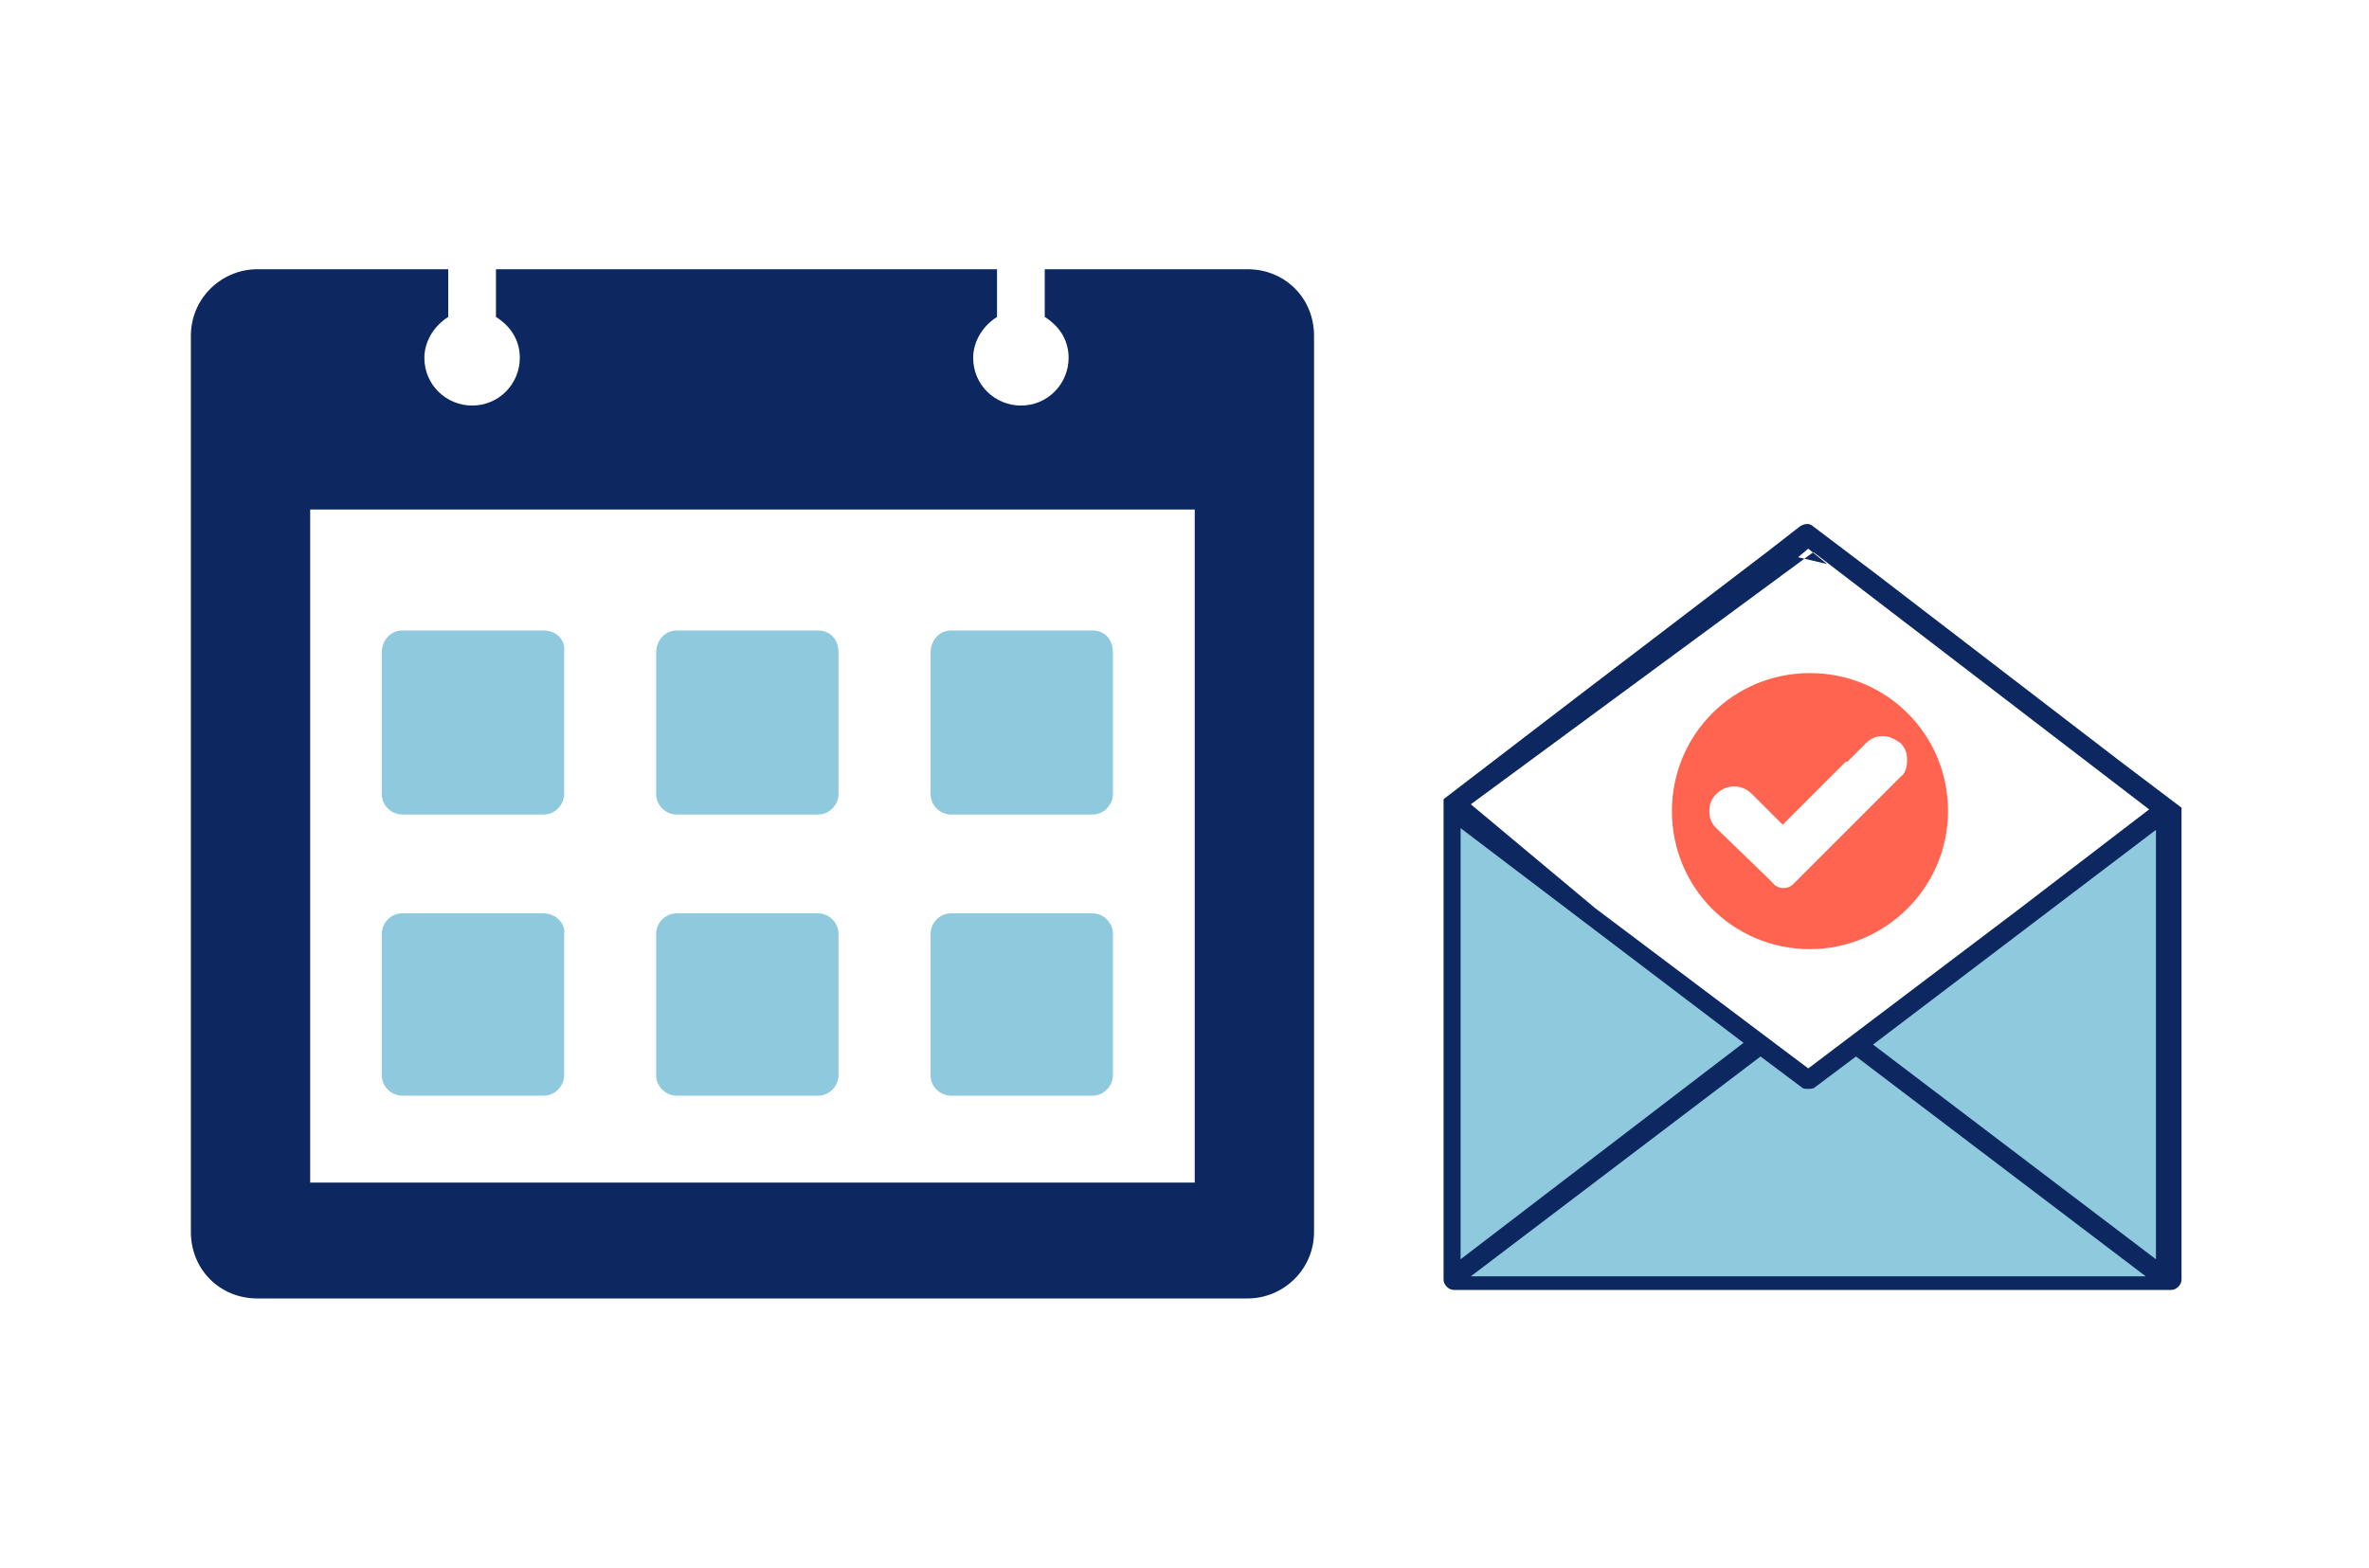
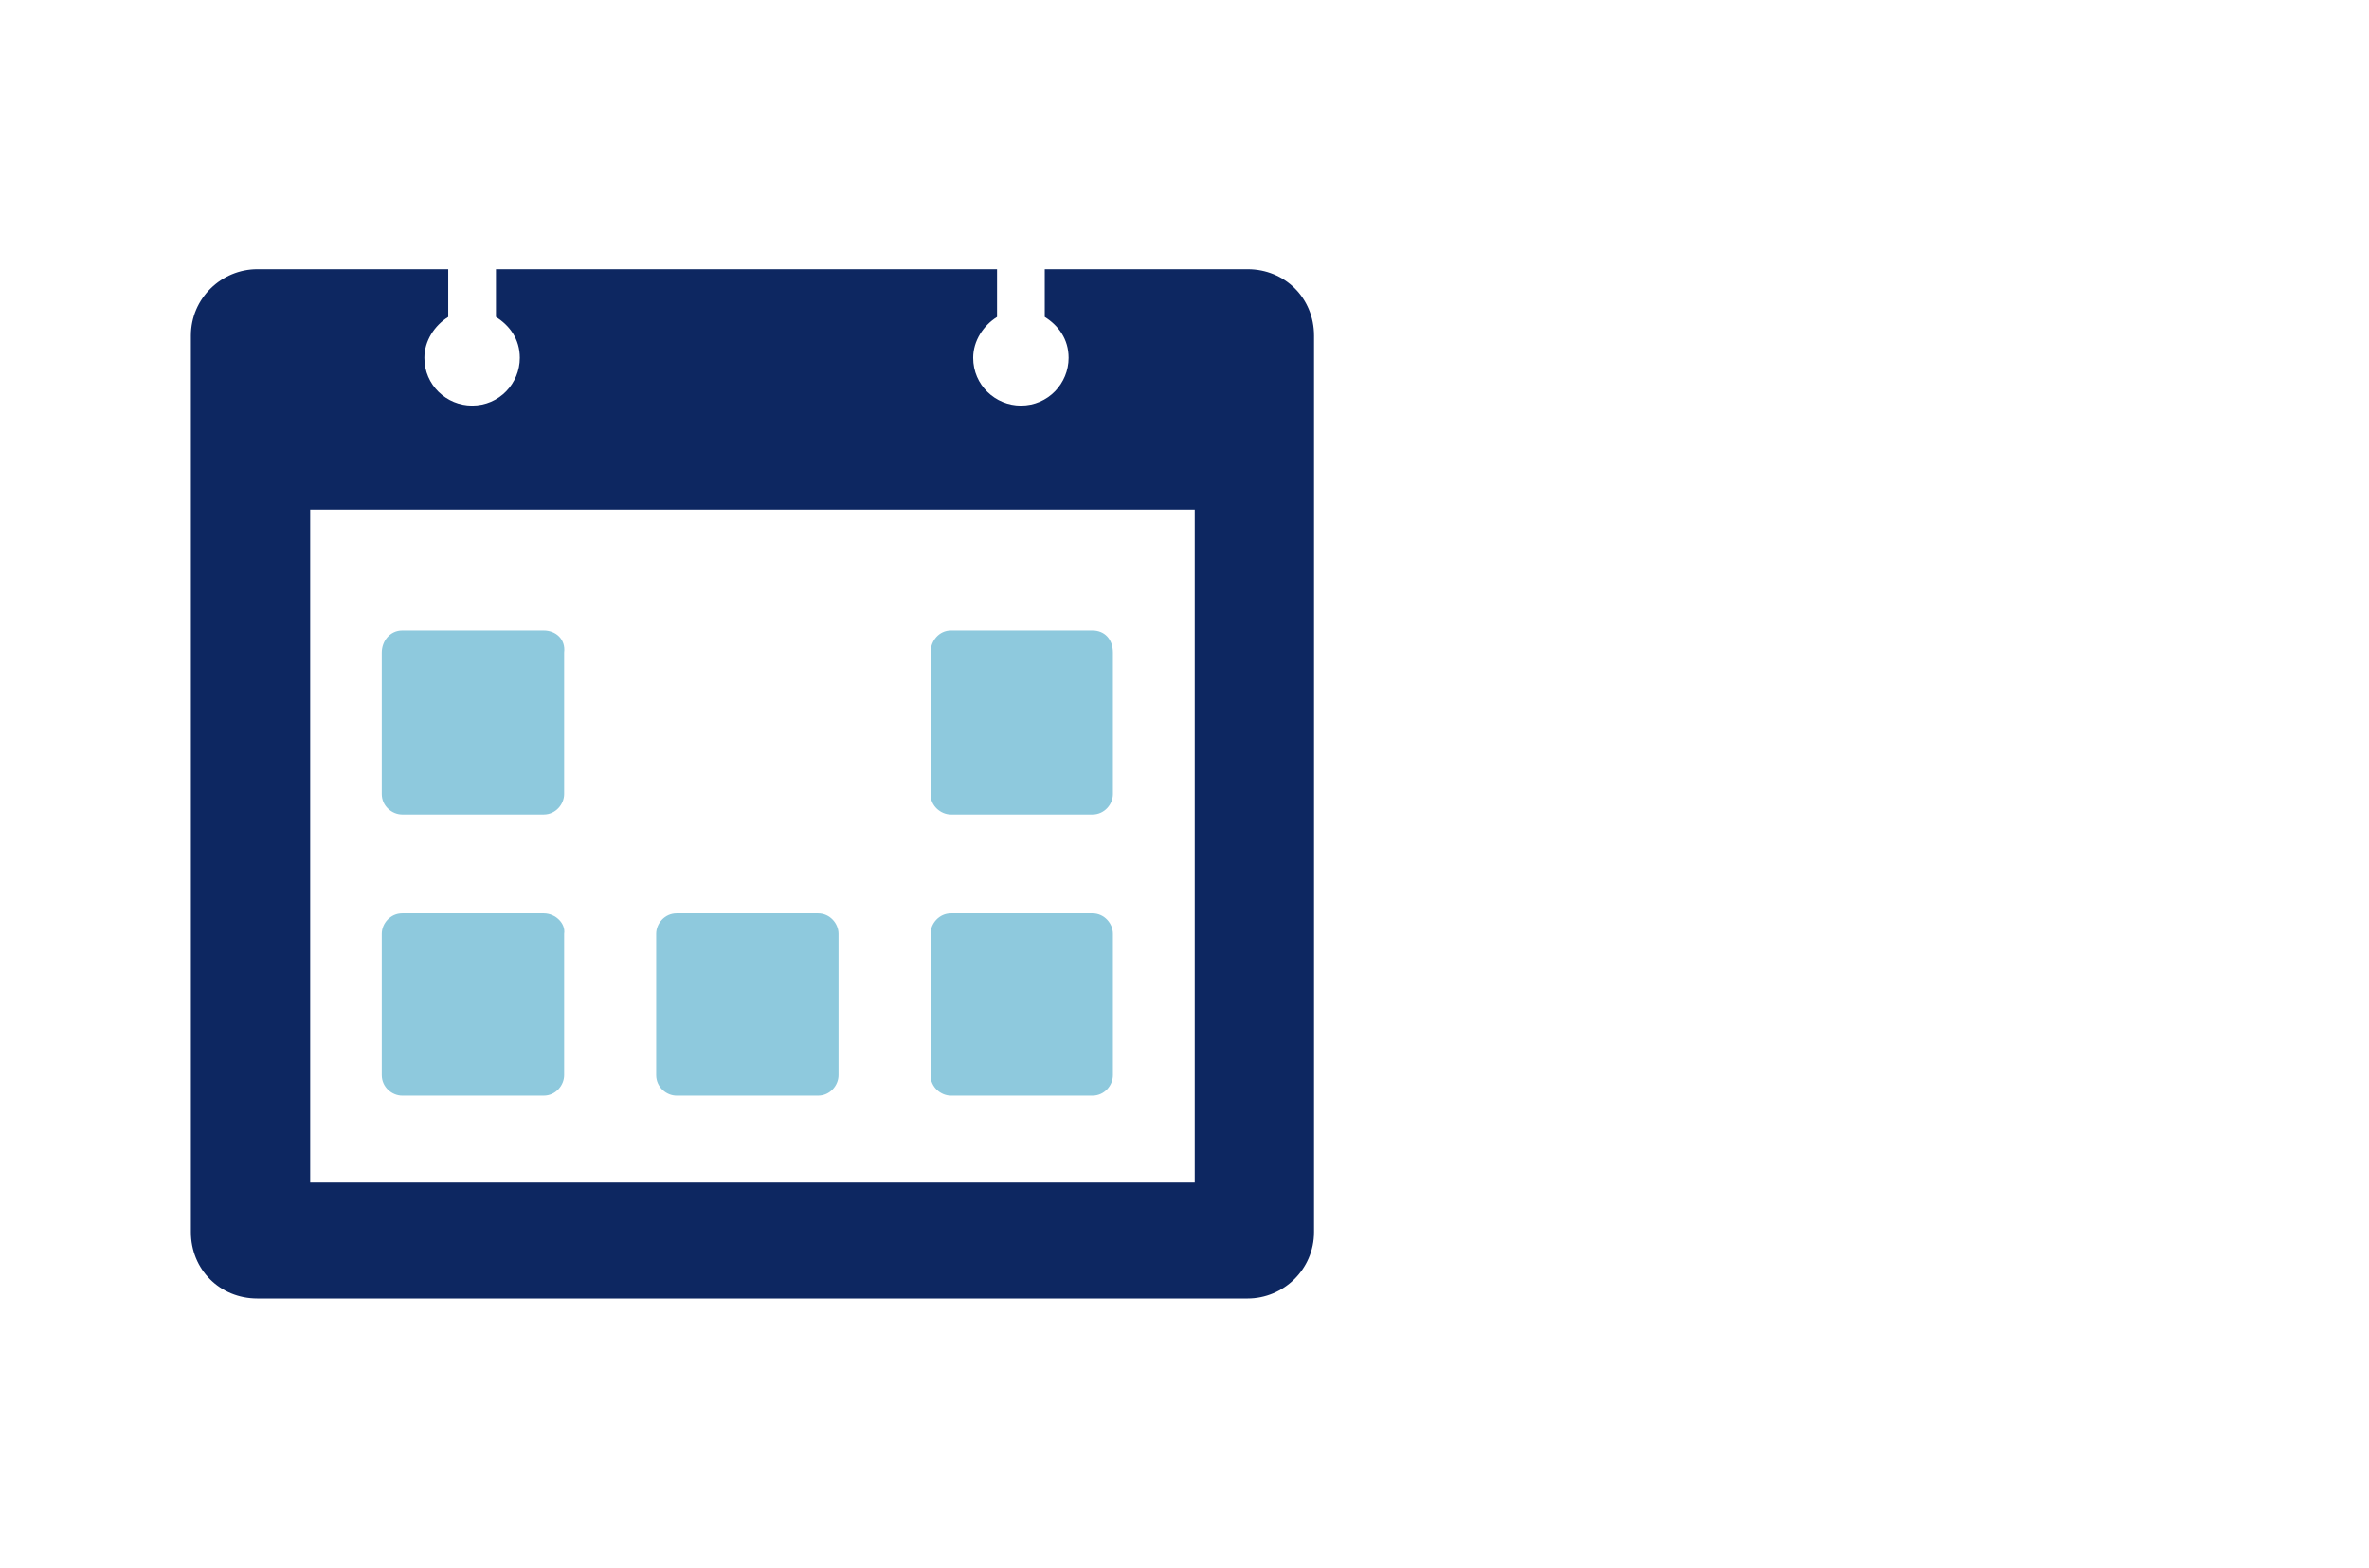
<svg xmlns="http://www.w3.org/2000/svg" enable-background="new 0 0 139 92" viewBox="0 0 139 92">
  <g clip-rule="evenodd" fill-rule="evenodd">
    <path d="m31.9 37h-8.3c-.7 0-1.2.6-1.2 1.3v8.3c0 .7.6 1.2 1.2 1.2h8.3c.7 0 1.2-.6 1.2-1.2v-8.3c.1-.8-.5-1.3-1.2-1.3z" fill="#8ec9dd" />
-     <path d="m48 37h-8.3c-.7 0-1.2.6-1.2 1.3v8.3c0 .7.6 1.2 1.2 1.2h8.3c.7 0 1.2-.6 1.2-1.2v-8.3c0-.8-.5-1.3-1.2-1.3z" fill="#8ec9dd" />
    <path d="m64.1 37h-8.3c-.7 0-1.2.6-1.2 1.3v8.3c0 .7.6 1.2 1.2 1.2h8.3c.7 0 1.2-.6 1.2-1.2v-8.3c0-.8-.5-1.3-1.2-1.3z" fill="#8ec9dd" />
    <path d="m31.9 53.6h-8.3c-.7 0-1.2.6-1.2 1.2v8.3c0 .7.6 1.2 1.2 1.2h8.3c.7 0 1.2-.6 1.2-1.2v-8.3c.1-.6-.5-1.2-1.2-1.2z" fill="#8ec9dd" />
    <path d="m48 53.6h-8.3c-.7 0-1.2.6-1.2 1.2v8.3c0 .7.6 1.2 1.2 1.2h8.3c.7 0 1.2-.6 1.2-1.2v-8.3c0-.6-.5-1.2-1.2-1.2z" fill="#8ec9dd" />
    <path d="m64.1 53.6h-8.3c-.7 0-1.2.6-1.2 1.2v8.3c0 .7.6 1.2 1.2 1.2h8.3c.7 0 1.2-.6 1.2-1.2v-8.3c0-.6-.5-1.2-1.2-1.2z" fill="#8ec9dd" />
    <path d="m70.1 69.4h-51.9v-39.5h51.9zm3.1-53.6h-11.9v2.8c.8.5 1.4 1.3 1.4 2.4 0 1.5-1.2 2.8-2.8 2.8-1.5 0-2.8-1.2-2.8-2.8 0-1 .6-1.9 1.4-2.4v-2.8h-29.4v2.8c.8.5 1.4 1.3 1.4 2.4 0 1.5-1.2 2.8-2.8 2.8-1.5 0-2.8-1.2-2.8-2.8 0-1 .6-1.9 1.4-2.4v-2.8h-11.2c-2.1 0-3.9 1.7-3.9 3.9v52.6c0 2.2 1.7 3.9 3.9 3.9h58.1c2.1 0 3.9-1.7 3.9-3.9v-52.6c0-2.2-1.7-3.9-3.9-3.9z" fill="#0d2761" />
  </g>
-   <path d="m85.3 47.4 20.8 15.9 21-15.9v28.2h-41.8z" fill="#8ec9dd" />
-   <path d="m110.1 33.7-3.7-2.8c-.2-.2-.5-.2-.8 0l-1.8 1.4-11.4 8.7-7.7 5.9v28.2c0 .3.3.6.6.6h42.1c.3 0 .6-.3.6-.6v-27.7l-3.7-2.8zm-24.4 14.9 16.6 12.6-16.6 12.7zm17.6 13.4 2.4 1.8c.1.1.2.1.4.1.1 0 .3 0 .4-.1l2.4-1.8 17 12.9h-39.6zm6.6-.7 16.6-12.6v25.2zm-3.8-29.1 1.1.9-1.7-.4zm14.8 19.2-1.3 1m-33.3-5.2 20.1-14.8 19.7 15.1-7.7 5.9-12.3 9.3-12.5-9.4z" fill="#0d2761" />
-   <path clip-rule="evenodd" d="m104 51.8-.4-.4-2.9-2.8c-.3-.3-.4-.6-.4-1s.1-.7.4-1c.6-.6 1.5-.6 2.1 0l1.8 1.8 1.8-1.8s0 0 .1-.1l1.8-1.8h.1l1.1-1.1c.3-.3.6-.4 1-.4.4 0 .7.2 1 .4.3.3.4.6.4 1s-.1.8-.4 1l-6.3 6.3c-.3.3-.9.3-1.2-.1zm10.3-4.2c0-4.5-3.6-8.1-8.1-8.1s-8.1 3.6-8.1 8.1 3.6 8.1 8.1 8.1c4.4 0 8.1-3.6 8.1-8.1z" fill="#ff6450" fill-rule="evenodd" />
</svg>